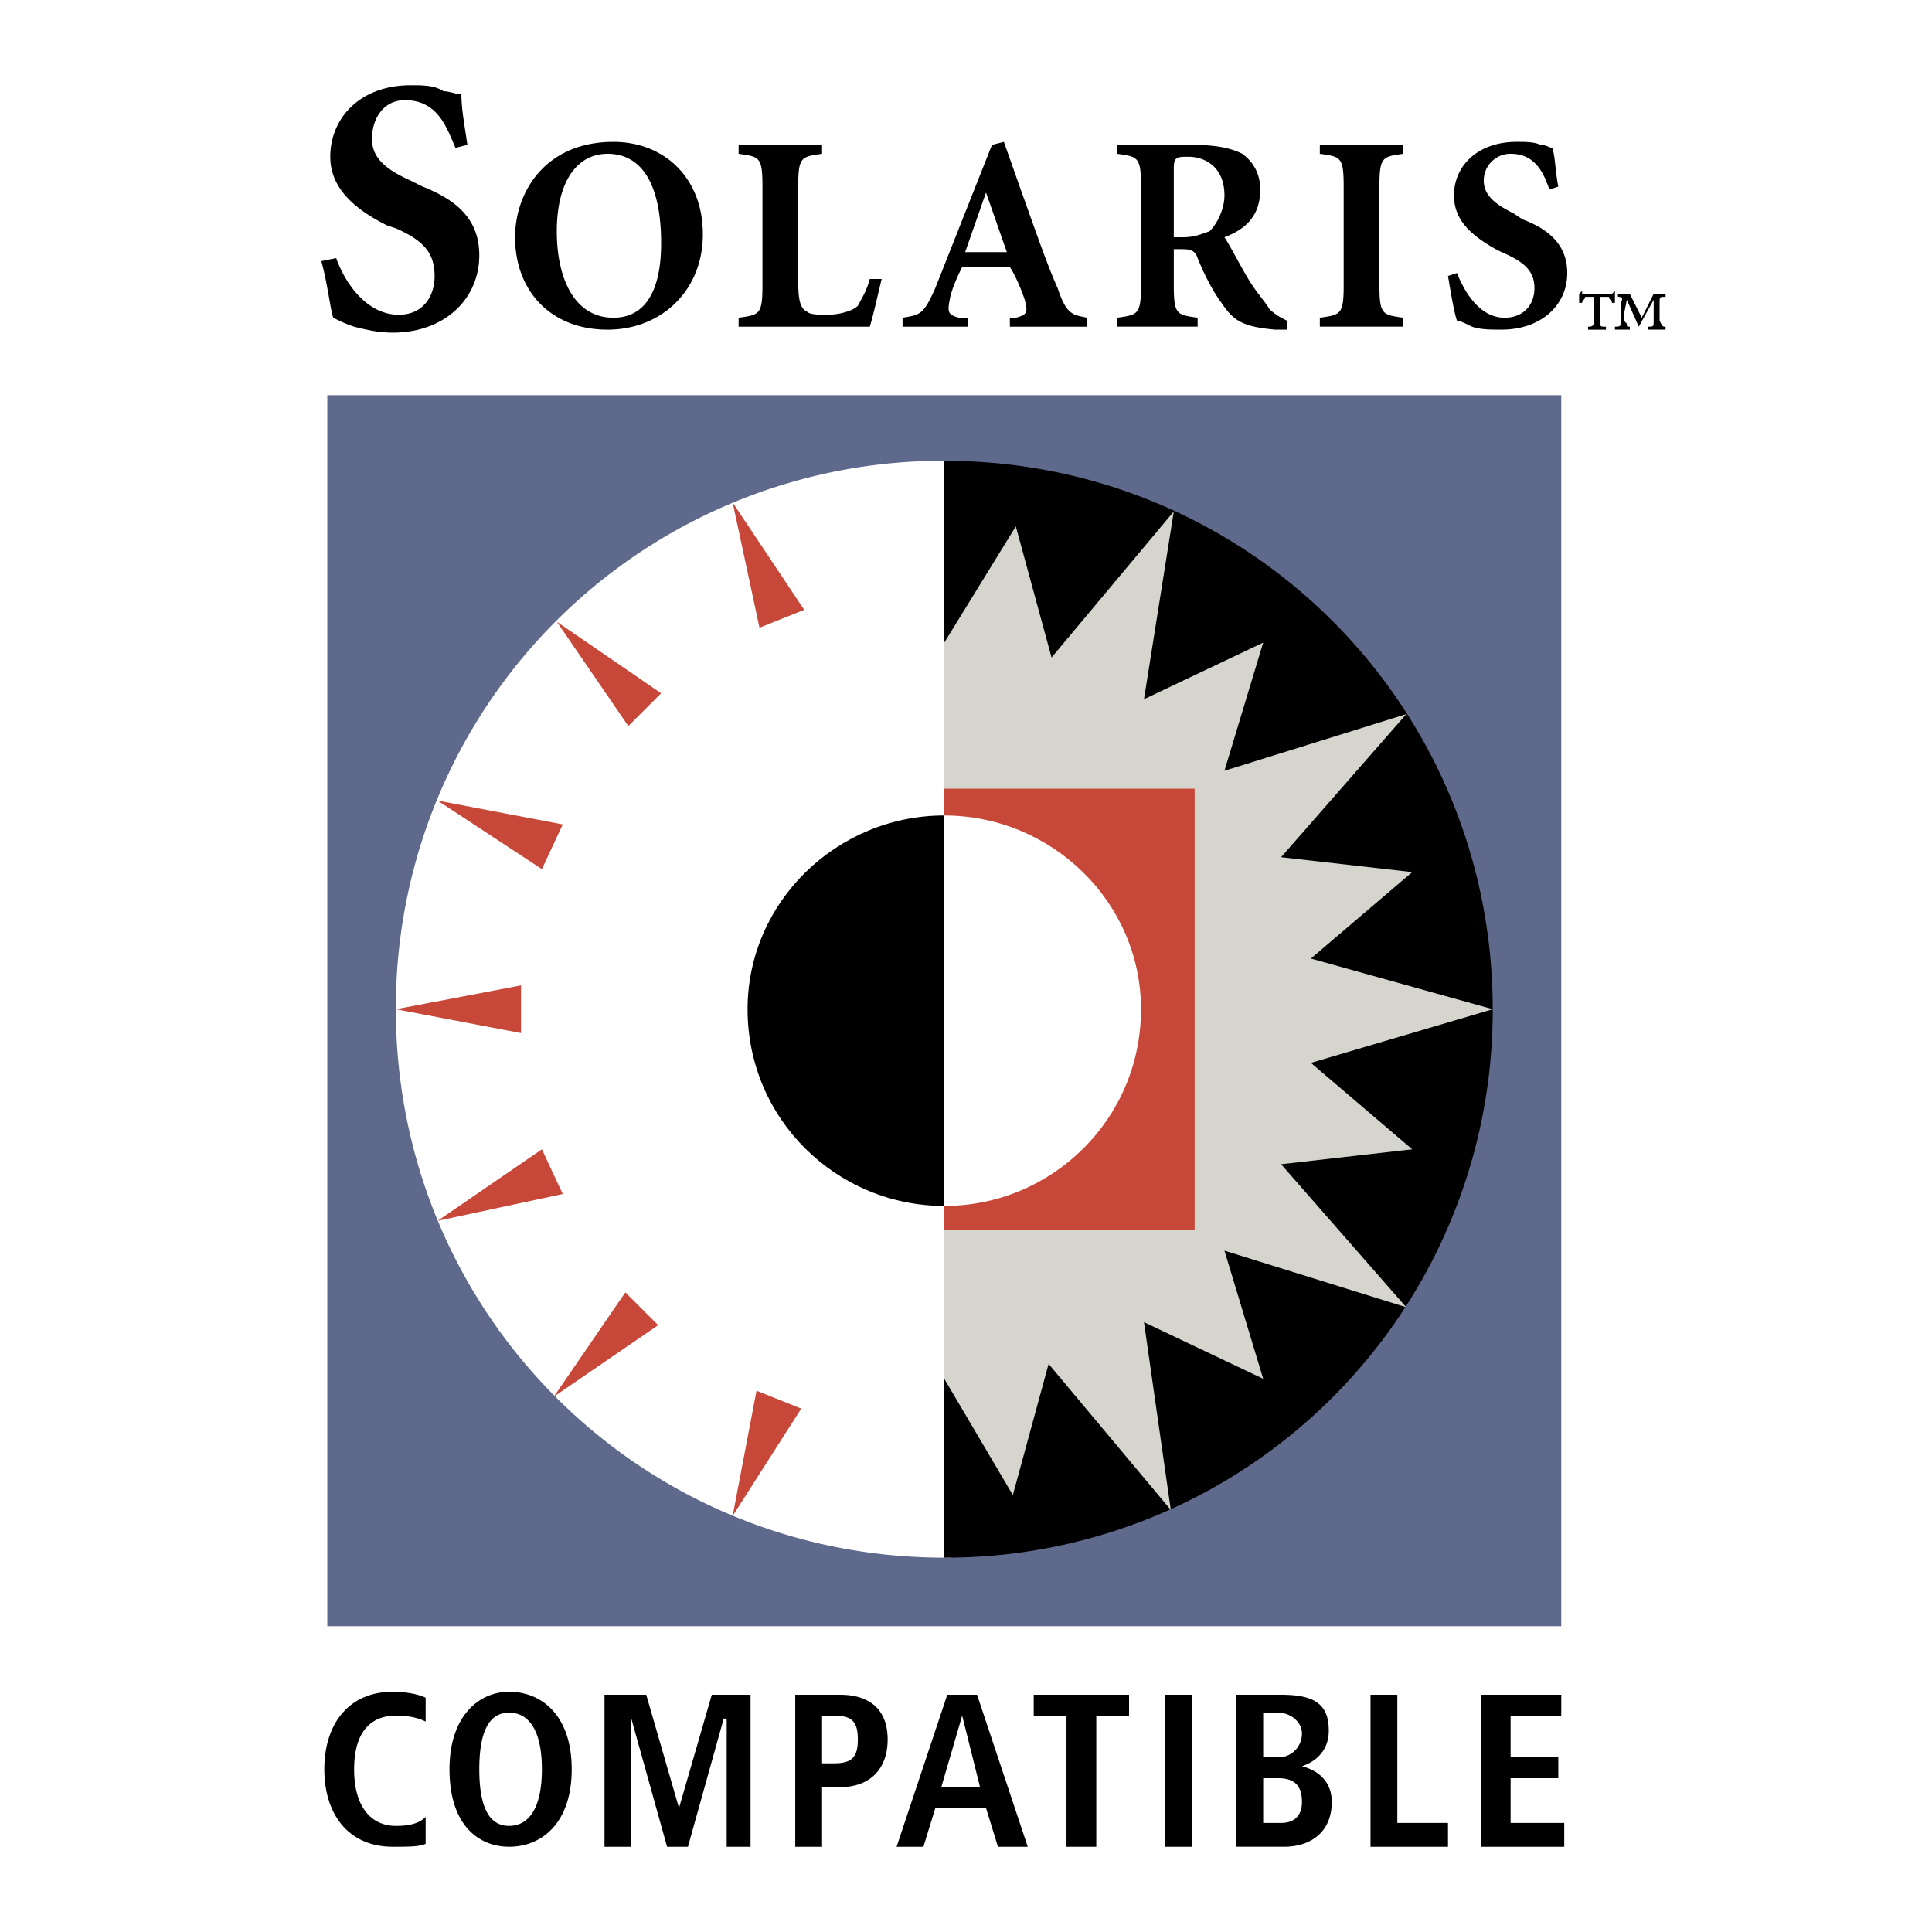
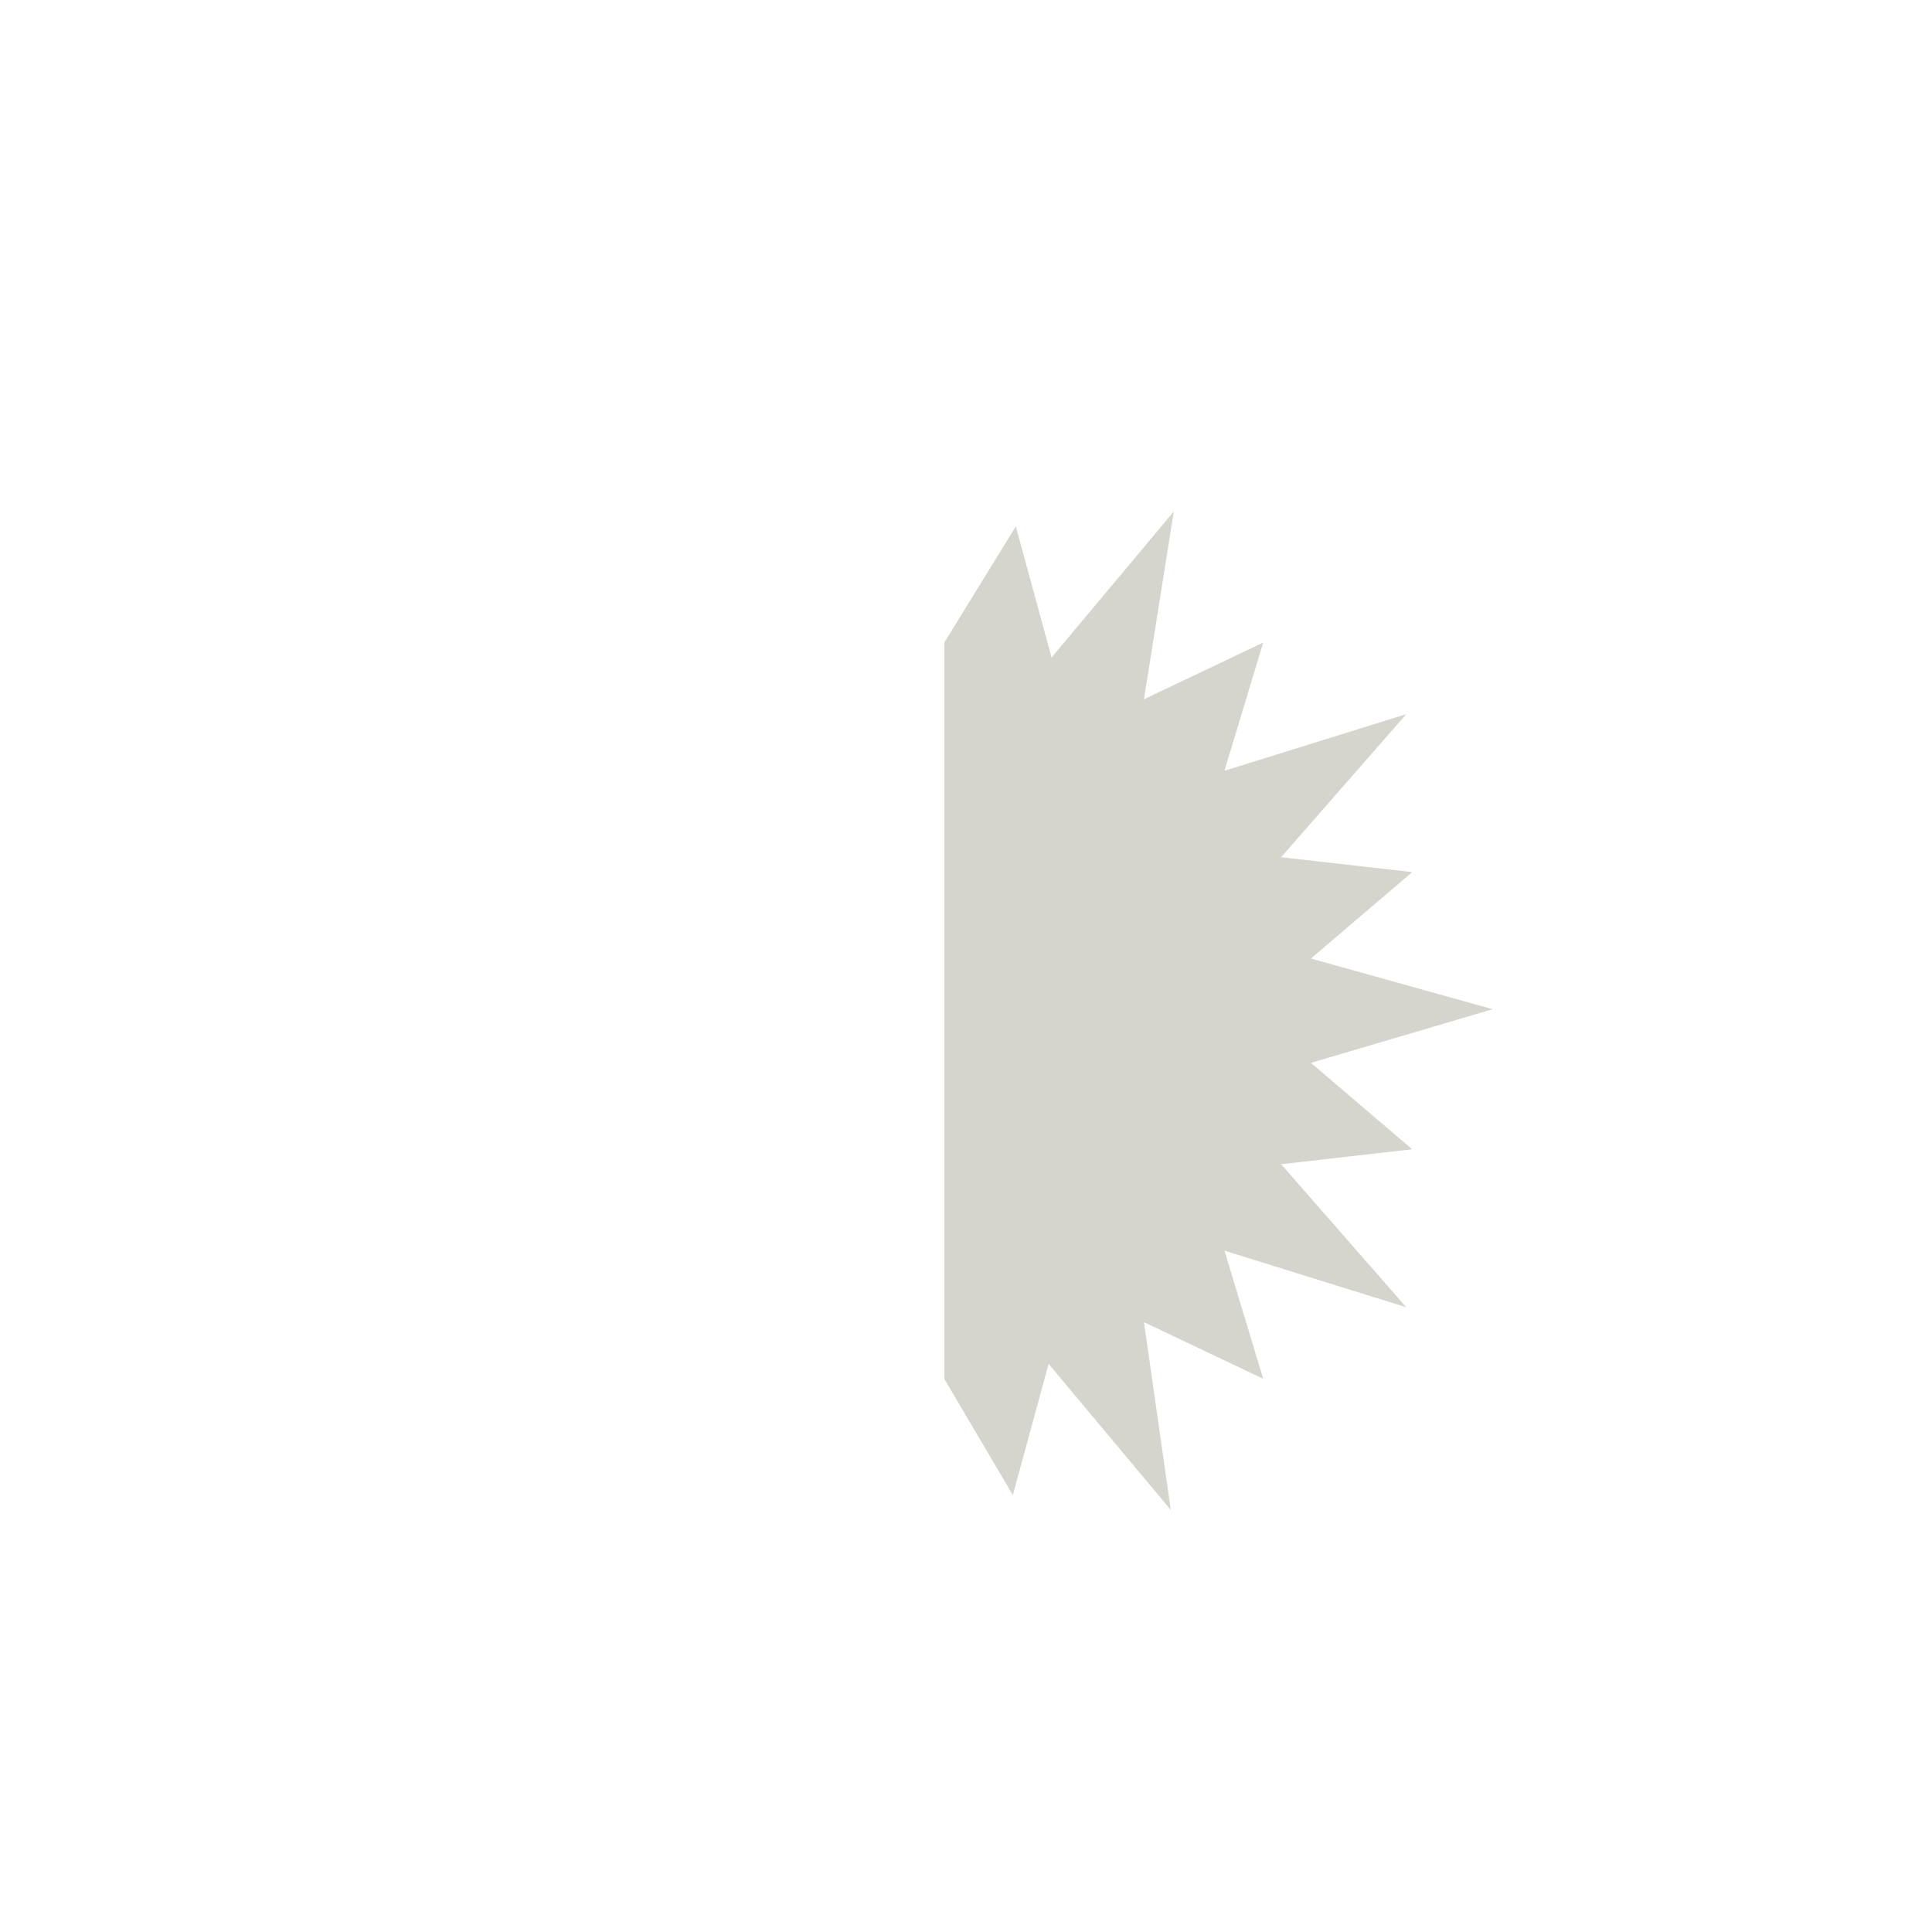
<svg xmlns="http://www.w3.org/2000/svg" width="2500" height="2500" viewBox="0 0 192.756 192.756">
  <g fill-rule="evenodd" clip-rule="evenodd">
    <path fill="#fff" d="M0 0h192.756v192.756H0V0z" />
-     <path fill="#5e698b" d="M155.768 162.246V39.431H32.655v122.815h123.113z" />
    <path d="M94.806 155.406l.595-109.136-1.19-.297a54.572 54.572 0 0 0-54.716 54.716c0 30.332 24.384 54.717 54.716 54.717h.595z" fill="#fff" />
-     <path d="M94.211 45.973c30.332 0 54.717 24.385 54.717 54.716a54.573 54.573 0 0 1-54.717 54.717V45.973zM42.468 183.955c-.595.297-1.784.297-3.271.297-4.46 0-6.839-3.271-6.839-7.732 0-4.459 2.379-7.73 6.839-7.73 1.487 0 2.676.297 3.271.594v2.379c-.595-.297-1.487-.594-2.973-.594-2.379 0-4.164 1.486-4.164 5.352 0 3.867 1.784 5.65 4.164 5.65 1.486 0 2.378-.297 2.973-.891v2.675zM50.794 168.789c3.271 0 6.245 2.379 6.245 7.73 0 5.354-2.974 7.732-6.245 7.732-2.974 0-5.947-2.082-5.947-7.732 0-5.351 2.974-7.73 5.947-7.73zm0 13.381c1.784 0 3.271-1.486 3.271-5.65 0-4.162-1.487-5.648-3.271-5.648s-2.974 1.486-2.974 5.648c.001 4.164 1.19 5.65 2.974 5.65zM72.502 171.465h-.296l-3.569 12.787h-2.082l-3.568-12.787v12.787h-2.676v-15.166h4.163l3.271 11.301 3.271-11.301h3.866v15.166h-2.38v-12.787zM79.342 169.086h4.461c2.974 0 4.758 1.486 4.758 4.461 0 2.973-1.784 4.758-4.758 4.758h-1.784v5.947h-2.677v-15.166zm3.866 6.84c1.784 0 2.378-.596 2.378-2.379 0-1.785-.594-2.379-2.378-2.379h-1.189v4.758h1.189zM98.375 180.387h-5.056l-1.189 3.865h-2.676l5.055-15.166h2.974l5.055 15.166h-2.973l-1.19-3.865zm-.596-2.082l-1.784-7.137-2.082 7.137h3.866zM106.404 171.168h-3.271v-2.082h9.515v2.082h-3.271v13.084h-2.973v-13.084zM116.217 169.086h2.676v15.166h-2.676v-15.166zM123.354 169.086h4.461c3.271 0 4.758.893 4.758 3.568 0 2.379-1.783 3.271-2.676 3.568 1.189.297 2.973 1.189 2.973 3.568 0 2.975-2.08 4.461-4.758 4.461h-4.758v-15.165zm2.675 6.244h1.488c1.486 0 2.379-1.189 2.379-2.379s-1.189-2.08-2.379-2.08h-1.488v4.459zm0 6.543h1.785c1.486 0 2.082-.893 2.082-2.082 0-1.486-.596-2.379-2.379-2.379h-1.488v4.461zM136.736 169.086h2.676v12.787h5.055v2.379h-7.731v-15.166zM147.738 169.086h8.03v2.082h-5.055v4.162h4.758v2.082h-4.758v4.461h5.351v2.379h-8.326v-15.166zM33.546 25.752c.595 1.784 2.677 5.65 6.245 5.65 2.379 0 3.569-1.784 3.569-3.866 0-2.378-1.19-3.568-3.866-4.758l-.893-.297c-2.974-1.487-5.65-3.568-5.65-6.839 0-3.866 2.974-7.137 8.029-7.137 1.189 0 2.379 0 3.271.595.595 0 1.189.297 1.784.297 0 1.487.297 2.974.595 5.056l-1.189.297c-.893-2.081-1.784-4.758-5.056-4.758-2.082 0-3.271 1.785-3.271 3.866 0 1.784 1.189 2.974 3.866 4.163l1.189.595c2.974 1.189 5.65 2.974 5.65 6.84 0 4.46-3.568 7.731-8.624 7.731-1.487 0-2.676-.297-3.866-.595-.892-.297-1.487-.595-2.082-.892-.298-.892-.595-3.568-1.189-5.65l1.488-.298zM61.203 14.154c5.055 0 8.921 3.569 8.921 9.219 0 5.65-4.163 9.517-9.516 9.517-5.65 0-9.219-3.866-9.219-9.219 0-4.462 2.974-9.517 9.814-9.517zm0 17.545c2.974 0 4.758-2.379 4.758-7.434 0-5.65-1.784-8.921-5.353-8.921-2.974 0-5.056 2.676-5.056 7.731 0 4.758 1.784 8.624 5.651 8.624zM79.64 28.131c0 2.082.297 2.676.892 2.974.297.297 1.189.297 2.082.297.892 0 2.379-.297 2.973-.892.297-.595.893-1.487 1.19-2.676h1.189c-.297 1.189-.892 3.866-1.189 4.758H73.692V31.7c2.082-.297 2.379-.297 2.379-3.271v-9.813c0-2.974-.297-2.974-2.379-3.271v-.892h8.327v.892c-2.082.297-2.379.297-2.379 3.271v9.515zM100.754 31.699h.594c1.189-.297 1.189-.595.893-1.784-.297-.892-.893-2.379-1.486-3.271h-4.758c-.298.595-.893 1.784-1.19 2.974-.297 1.487-.297 1.784.892 2.082h.893v.892h-6.543V31.7c1.785-.297 2.082-.297 3.271-2.974l5.65-14.274 1.189-.298 1.785 5.056c1.189 3.271 2.379 6.84 3.568 9.516.893 2.676 1.486 2.676 2.973 2.974v.892h-7.73v-.893h-.001zm-4.462-6.542h4.163l-2.08-5.948-2.083 5.948zM117.109 28.428c0 2.974.297 2.974 2.379 3.271v.892h-8.029v-.892c2.082-.297 2.379-.297 2.379-3.271v-9.813c0-2.974-.297-2.974-2.379-3.271v-.892h7.434c2.379 0 3.867.297 5.057.892 1.189.892 1.783 2.082 1.783 3.568 0 2.379-1.189 3.866-3.568 4.758.596.892 1.486 2.676 2.379 4.163s1.785 2.379 2.082 2.974c.594.595 1.189.892 1.783 1.189v.893h-1.189c-3.27-.298-4.162-.893-5.352-2.677-.893-1.189-1.785-2.974-2.379-4.46-.297-.892-.893-.892-1.785-.892h-.594v3.568h-.001zm0-4.758h.893c1.189 0 1.783-.298 2.676-.595.893-.892 1.486-2.378 1.486-3.568 0-2.974-2.082-3.866-3.568-3.866-1.189 0-1.486 0-1.486 1.189v6.84h-.001zM137.627 28.428c0 2.974.299 2.974 2.379 3.271v.892h-8.326v-.892c2.082-.297 2.379-.297 2.379-3.271v-9.813c0-2.974-.297-2.974-2.379-3.271v-.892h8.326v.892c-2.08.297-2.379.297-2.379 3.271v9.813zM145.359 27.239c.594 1.487 2.082 4.46 4.758 4.46 1.785 0 2.975-1.189 2.975-2.974 0-1.785-1.189-2.676-3.271-3.568l-.596-.297c-2.08-1.189-4.162-2.677-4.162-5.353 0-2.974 2.379-5.354 6.244-5.354.893 0 1.785 0 2.379.298.596 0 .893.297 1.189.297.297.893.297 2.379.596 3.866l-.893.297c-.596-1.784-1.486-3.568-3.865-3.568a2.666 2.666 0 0 0-2.678 2.676c0 1.487 1.189 2.379 2.975 3.271l.893.594c2.379.892 4.461 2.379 4.461 5.353 0 3.271-2.678 5.65-6.543 5.65-1.189 0-2.082 0-2.975-.298-.594-.297-1.189-.595-1.486-.595-.297-.892-.594-2.676-.893-4.461l.892-.294zM159.633 31.997c0 .595 0 .595.596.595v.298h-1.785v-.298c.297 0 .596 0 .596-.595v-2.379h-.893c0 .297-.297.297-.297.595h-.299v-.892l.299-.297v.297H160.823l.299-.297v1.189h-.299c0-.297-.297-.297-.297-.595h-.893v2.379zm6.543-2.677v.297c-.596 0-.596 0-.596.595v1.784c.299.595.299.595.596.595v.298h-1.785v-.298c.596 0 .596 0 .596-.595v-2.082l-1.486 2.676-1.189-2.676-.299 1.487c0 .595 0 .595.299.893 0 .297 0 .297.297.297v.298h-1.486v-.298c.297 0 .594 0 .594-.297v-2.082c.297-.595 0-.595-.297-.595v-.297h1.189l1.189 2.379 1.189-2.379h1.189z" />
    <path fill="#d5d5cd" d="M94.211 137.564l6.84 11.598 3.568-13.084 12.193 14.57-2.677-18.734 11.894 5.65-3.865-12.787 18.141 5.651-12.491-14.274 13.084-1.488-10.109-8.623 18.139-5.354-18.139-5.055 10.109-8.623-13.084-1.487 12.491-14.274-18.141 5.65 3.865-12.787-11.894 5.65 2.974-18.734L104.916 65.6l-3.568-13.085-7.137 11.598v73.451z" />
-     <path fill="#c74739" d="M75.774 62.626l-2.677-12.49 7.137 10.706-4.46 1.784zM62.689 72.439l-7.137-10.408 10.408 7.137-3.271 3.271zM54.065 86.713l-10.407-6.839 12.489 2.379-2.082 4.46zM51.984 103.068l-12.489-2.379 12.489-2.378v4.757zM56.147 119.127l-12.489 2.676 10.407-7.137 2.082 4.461zM65.663 132.211l-10.408 7.139 7.137-10.409 3.271 3.27zM79.937 140.539l-6.84 10.705 2.38-12.49 4.46 1.785zM119.191 122.695V78.684h-24.98v44.011h24.98z" />
-     <path d="M93.914 81.361v38.956h.297c10.705 0 19.627-8.623 19.627-19.627 0-10.705-8.922-19.329-19.627-19.329h-.297z" fill="#fff" />
-     <path d="M94.211 120.316c-10.706 0-19.626-8.623-19.626-19.627 0-10.705 8.921-19.329 19.626-19.329v38.956z" />
  </g>
</svg>